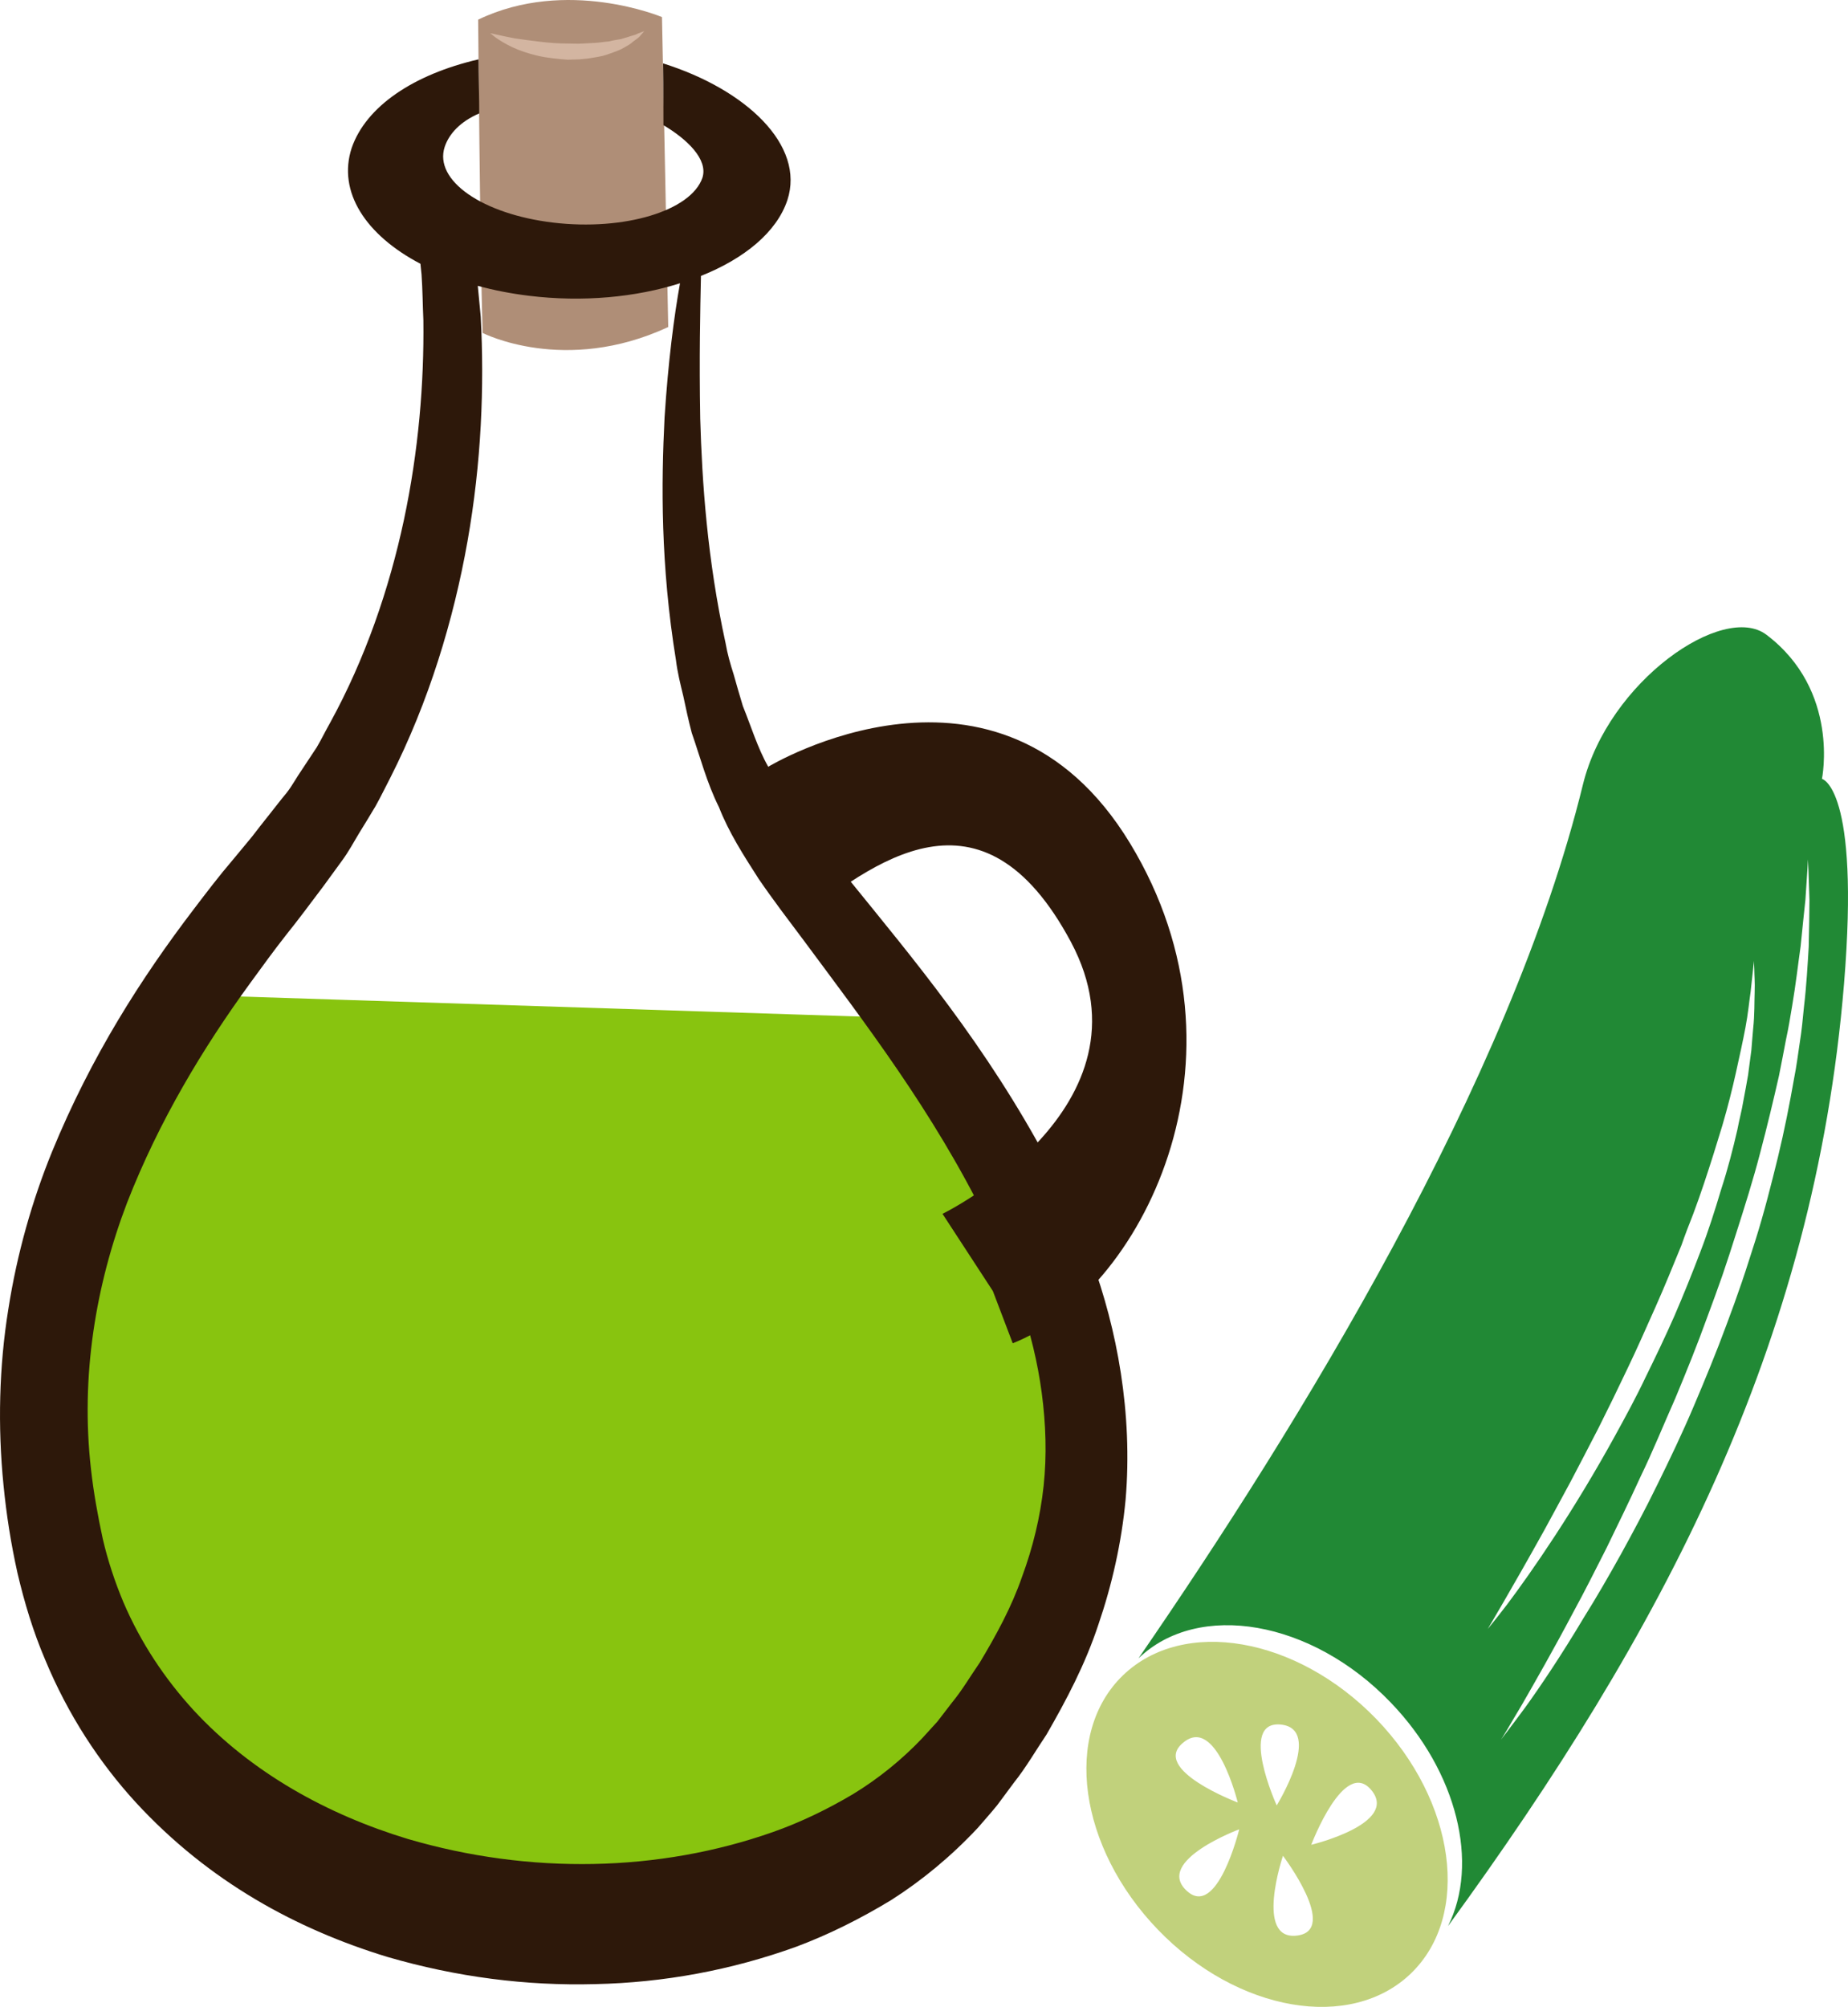
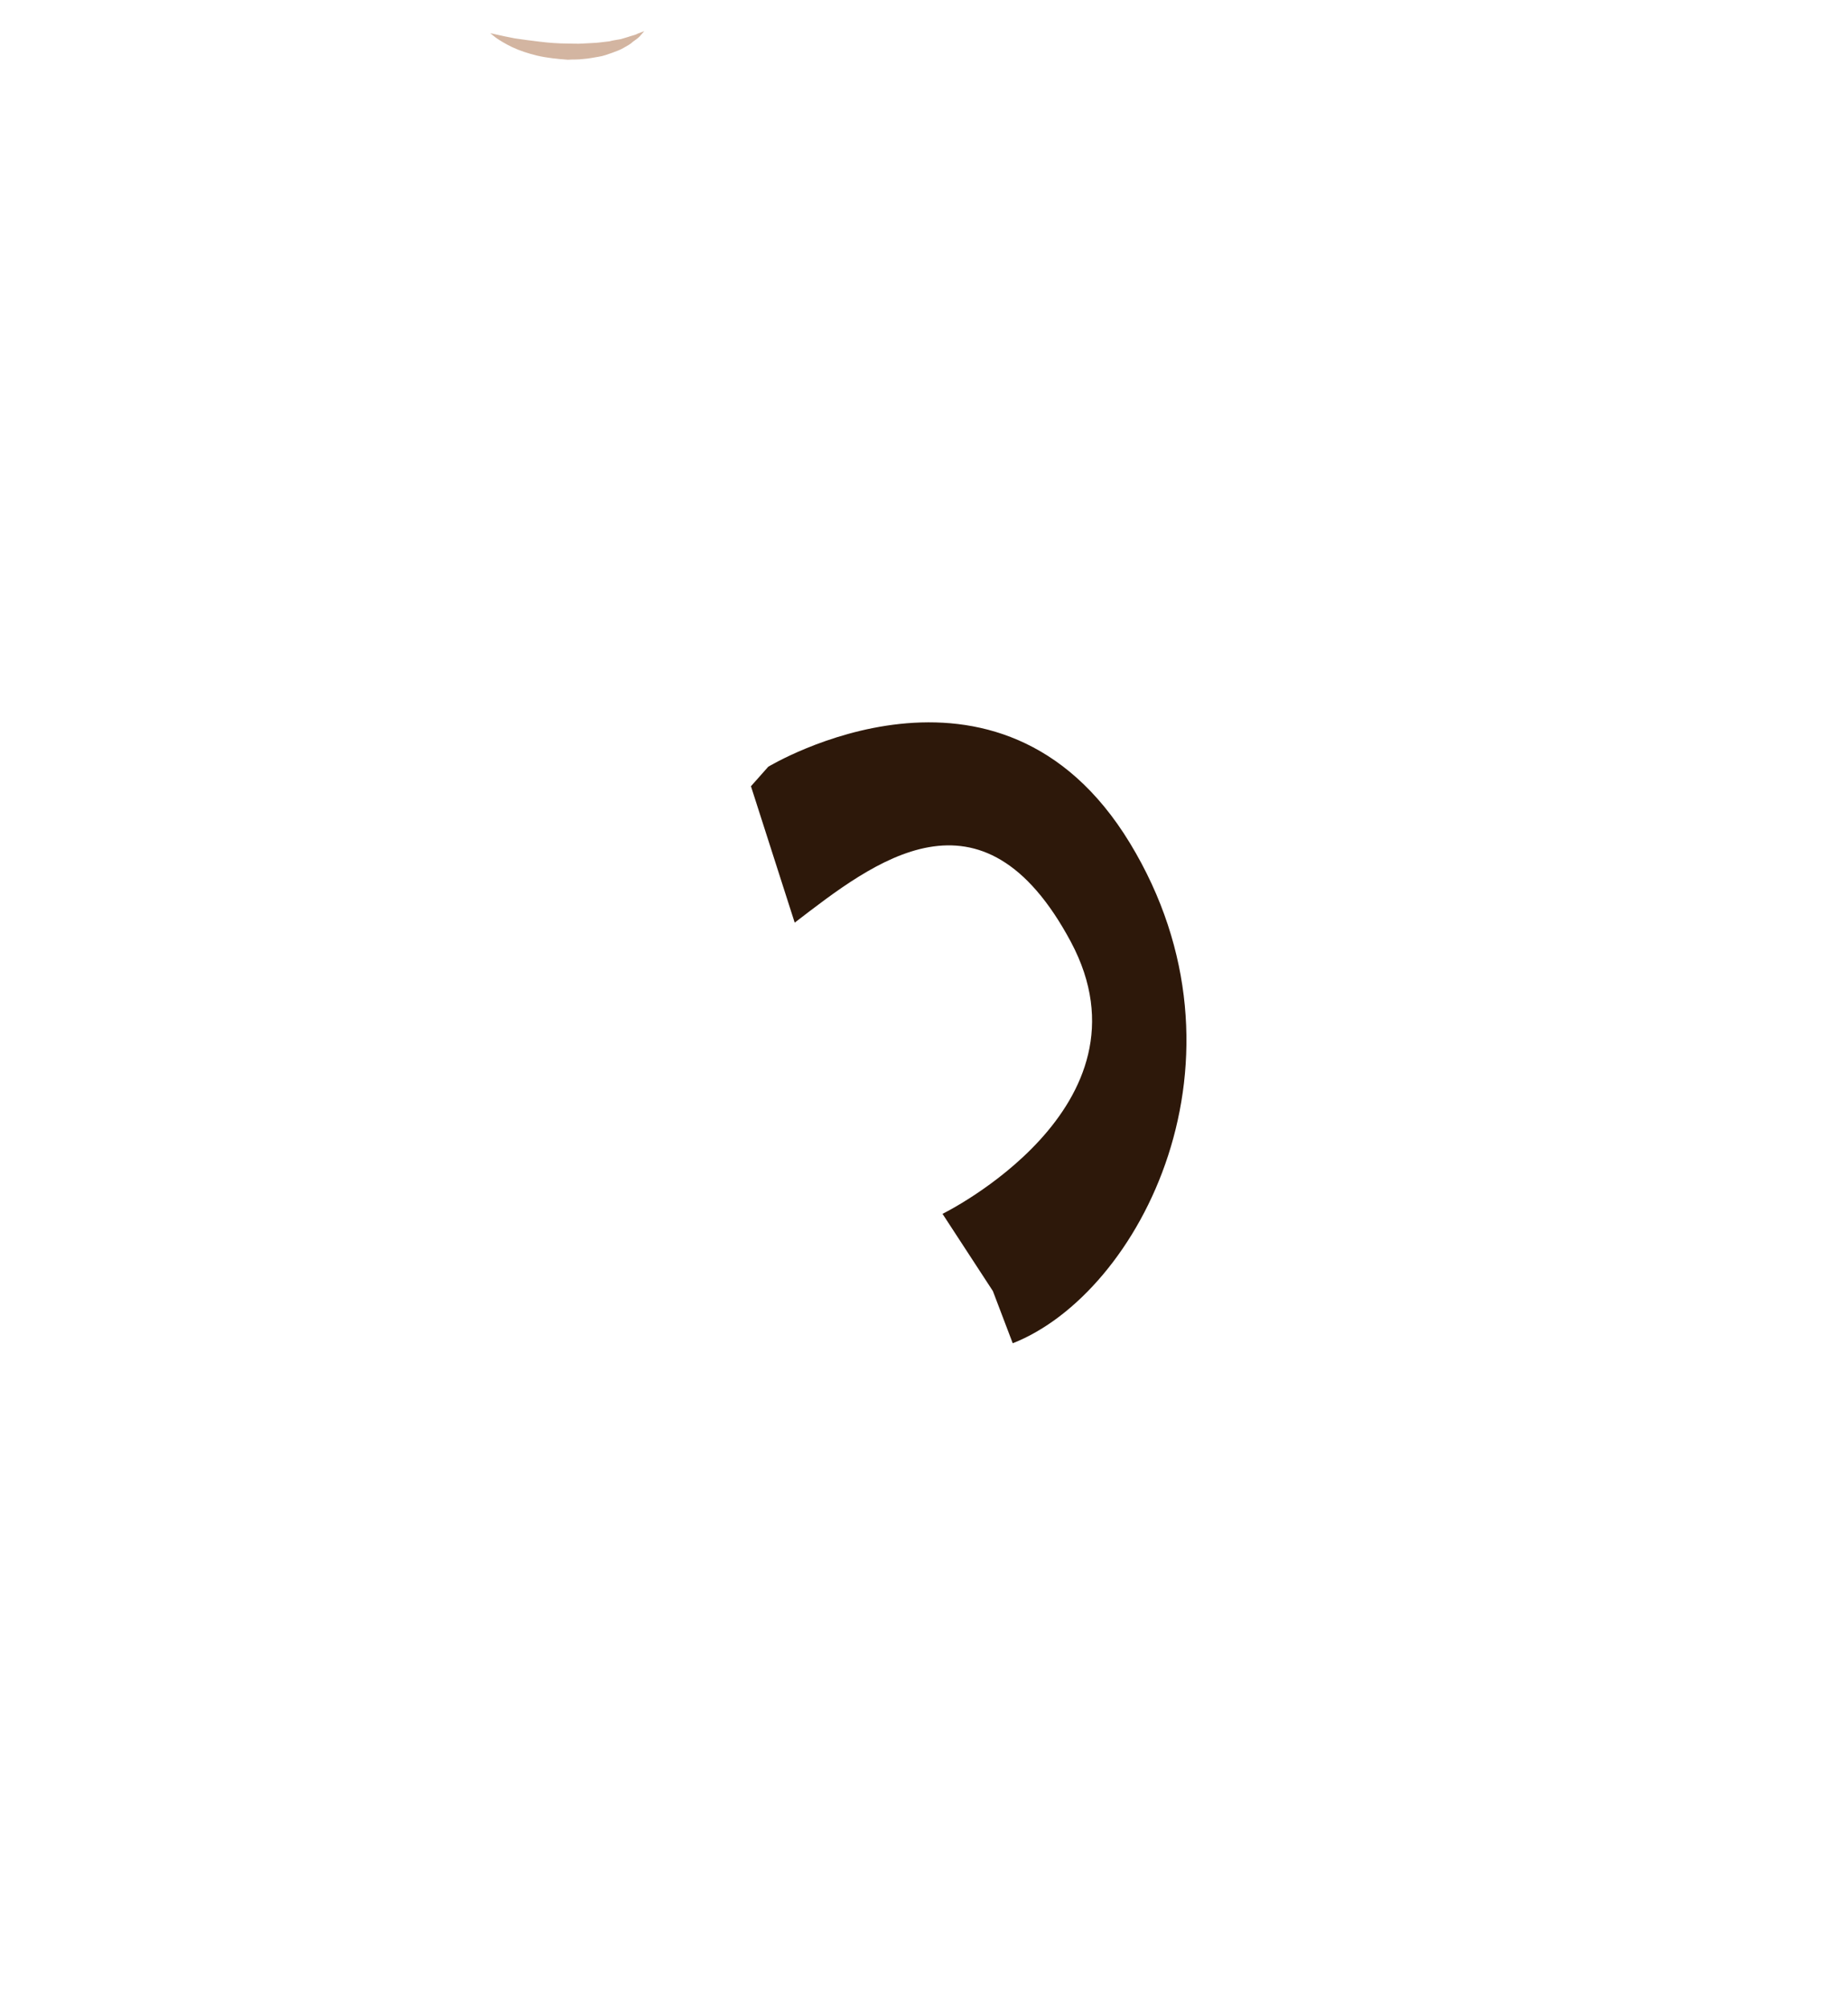
<svg xmlns="http://www.w3.org/2000/svg" xmlns:ns1="http://sodipodi.sourceforge.net/DTD/sodipodi-0.dtd" xmlns:ns2="http://www.inkscape.org/namespaces/inkscape" xml:space="preserve" width="50.264mm" height="54.584mm" version="1.1" style="clip-rule:evenodd;fill-rule:evenodd;image-rendering:optimizeQuality;shape-rendering:geometricPrecision;text-rendering:geometricPrecision" viewBox="0 0 5026.39 5458.39" id="svg24" ns1:docname="3039.svg" ns2:version="0.92.4 (5da689c313, 2019-01-14)">
  <ns1:namedview pagecolor="#ffffff" bordercolor="#666666" borderopacity="1" objecttolerance="10" gridtolerance="10" guidetolerance="10" ns2:pageopacity="0" ns2:pageshadow="2" ns2:window-width="640" ns2:window-height="480" id="namedview26" showgrid="false" ns2:zoom="0.2102413" ns2:cx="102.59667" ns2:cy="91.198275" ns2:window-x="0" ns2:window-y="0" ns2:window-maximized="0" ns2:current-layer="svg24" />
  <defs id="defs4">
    <style type="text/css" id="style2">
   
    .fil5 {fill:#218935;fill-rule:nonzero}
    .fil2 {fill:#2D180A;fill-rule:nonzero}
    .fil0 {fill:#88C40F;fill-rule:nonzero}
    .fil1 {fill:#AF8E77;fill-rule:nonzero}
    .fil4 {fill:#C1D17C;fill-rule:nonzero}
    .fil3 {fill:#D3B5A1;fill-rule:nonzero}
   
  </style>
  </defs>
  <g id="Vrstva_x0020_1" transform="translate(-7785.463,-11804.565)">
-     <path class="fil0" d="m 8288,14510 c 0,0 -664,1251 -181,1889 483,637 2197,1201 2616,-411 0,0 35,-810 -488,-1415 z" id="path7" ns2:connector-curvature="0" style="fill:#88c40f;fill-rule:nonzero" />
-     <path class="fil1" d="m 9086,11858 c 0,0 5,608 12,852 0,0 223,115 505,-16 l -17,-843 c 0,0 -259,-109 -500,7 z" id="path9" ns2:connector-curvature="0" style="fill:#af8e77;fill-rule:nonzero" />
-     <path class="fil2" d="m 10624,15846 c -9,84 -29,167 -59,248 -28,81 -70,158 -115,233 -25,36 -47,74 -75,108 l -40,52 -41,45 c -55,58 -119,110 -188,152 -69,41 -143,77 -220,104 -308,108 -658,116 -992,18 -217,-66 -424,-179 -582,-350 -78,-85 -144,-184 -191,-294 -23,-55 -42,-112 -56,-172 -13,-60 -25,-126 -32,-189 -29,-253 13,-502 98,-725 87,-223 207,-422 336,-599 32,-44 64,-88 97,-130 17,-21 33,-42 49,-63 17,-23 35,-46 52,-69 17,-23 34,-47 51,-70 17,-23 31,-49 46,-74 15,-24 30,-49 45,-74 14,-25 27,-52 40,-77 105,-207 172,-429 210,-643 38,-215 46,-422 36,-611 -3,-28 -5,-56 -8,-84 44,12 90,21 139,27 147,18 291,4 411,-34 -16,89 -32,211 -42,365 -9,179 -11,402 31,660 4,33 12,65 20,98 7,33 14,66 23,100 23,66 41,136 74,202 27,69 67,131 108,195 39,57 81,112 123,168 166,224 351,464 495,757 70,146 130,306 152,474 11,83 14,168 5,252 z m 210,-307 c -34,-221 -112,-408 -195,-570 -171,-322 -371,-558 -545,-773 -43,-53 -86,-105 -126,-155 -33,-50 -68,-95 -93,-151 -29,-51 -47,-111 -69,-165 -9,-29 -17,-58 -25,-86 -9,-28 -17,-56 -22,-85 -50,-228 -64,-439 -69,-611 -3,-166 0,-296 2,-388 118,-47 206,-119 235,-206 49,-149 -112,-301 -338,-372 1,64 1,161 1,168 64,38 122,93 106,143 -31,90 -212,145 -406,122 -193,-23 -325,-115 -295,-206 12,-36 43,-69 94,-91 0,-30 -2,-117 -2,-147 -177,41 -306,128 -345,241 -39,119 38,237 187,315 1,10 2,20 3,29 3,41 3,83 5,125 2,171 -13,355 -53,543 -40,187 -105,377 -201,552 -12,21 -23,44 -36,66 -13,20 -27,41 -41,62 -14,20 -26,43 -41,62 -16,19 -31,39 -47,59 -15,19 -31,39 -47,60 -17,21 -35,42 -53,64 -36,42 -71,88 -106,134 -141,185 -278,398 -385,659 -53,130 -95,275 -119,429 -25,155 -29,318 -13,478 8,81 20,158 38,239 19,81 43,160 75,235 62,150 148,281 247,389 199,216 438,345 684,420 189,55 378,79 565,74 187,-4 371,-38 548,-102 88,-33 174,-76 258,-127 83,-53 162,-118 235,-196 18,-21 36,-41 53,-62 l 46,-62 c 32,-40 59,-87 88,-130 54,-94 105,-190 141,-299 37,-108 63,-223 74,-340 10,-117 4,-234 -13,-344 z" id="path11" ns2:connector-curvature="0" style="fill:#2d180a;fill-rule:nonzero" />
    <path class="fil3" d="m 9119,11895 c 0,0 7,1 19,4 12,3 28,6 48,10 20,3 43,6 68,9 24,3 51,5 77,5 13,0 26,1 39,0 13,-1 25,-1 37,-2 13,-1 24,-3 36,-4 10,-3 21,-4 31,-6 9,-3 18,-5 26,-8 7,-2 15,-4 20,-7 11,-4 18,-7 18,-7 0,0 -5,6 -13,15 -5,5 -11,9 -18,14 -6,6 -15,11 -24,16 -10,6 -21,10 -32,14 -12,4 -24,9 -38,11 -13,2 -26,5 -41,6 -14,2 -28,1 -42,2 -28,-2 -57,-5 -83,-11 -25,-6 -49,-14 -68,-23 -19,-9 -35,-19 -45,-26 -9,-7 -15,-12 -15,-12 z" id="path13" ns2:connector-curvature="0" style="fill:#d3b5a1;fill-rule:nonzero" />
    <path class="fil2" d="m 9875,13890 c 0,0 627,-380 984,208 356,587 27,1224 -319,1360 l -54,-142 -137,-210 c 0,0 590,-289 349,-740 -242,-452 -536,-217 -751,-52 l -119,-371 z" id="path15" ns2:connector-curvature="0" style="fill:#2d180a;fill-rule:nonzero" />
  </g>
  <g id="Vrstva_x0020_1_0" transform="translate(-7785.463,-11804.565)">
-     <path class="fil4" d="m 11352,16822 c 0,0 90,-239 164,-148 74,91 -164,148 -164,148 z m -94,-107 c 0,0 -105,-231 11,-220 117,12 -11,220 -11,220 z m 55,354 c -116,14 -38,-217 -38,-217 0,0 154,203 38,217 z m -301,-123 c -85,-81 144,-166 144,-166 0,0 -60,247 -144,166 z m -8,-402 c 90,-75 148,163 148,163 0,0 -239,-90 -148,-163 z m 525,-64 c -217,-224 -525,-277 -689,-119 -164,158 -121,468 95,692 216,224 524,277 688,119 164,-158 122,-468 -94,-692 z" id="path19" ns2:connector-curvature="0" style="fill:#c1d17c;fill-rule:nonzero" />
-     <path class="fil5" d="m 12707,14253 c 0,35 -1,78 -2,127 -3,49 -6,105 -13,164 -3,31 -6,63 -11,94 -5,33 -9,66 -16,101 -12,68 -26,140 -44,214 -18,73 -37,149 -61,225 -12,37 -24,76 -37,114 -13,38 -27,77 -41,114 -28,76 -59,151 -90,224 -31,73 -65,144 -98,211 -33,68 -68,133 -101,193 -34,61 -67,118 -99,169 -62,104 -118,187 -159,244 -42,57 -67,89 -67,89 0,0 6,-9 15,-24 10,-17 24,-41 42,-71 35,-61 85,-148 141,-254 29,-53 58,-111 89,-172 30,-62 62,-127 93,-195 33,-68 62,-140 94,-212 30,-72 60,-146 87,-221 l 21,-57 20,-56 c 13,-38 25,-75 37,-113 24,-75 47,-148 66,-221 19,-72 36,-143 51,-209 7,-34 13,-67 19,-98 7,-32 12,-63 17,-93 10,-59 16,-113 23,-162 5,-48 9,-91 13,-126 5,-70 7,-110 7,-110 0,0 2,40 4,111 z m -721,1713 c 22,-41 46,-84 71,-131 25,-47 50,-96 77,-148 26,-52 52,-105 78,-160 26,-54 51,-111 76,-167 25,-56 48,-113 71,-169 10,-29 21,-57 32,-85 10,-27 20,-55 29,-82 18,-54 35,-108 50,-158 15,-51 27,-99 37,-144 10,-45 19,-86 26,-123 7,-37 10,-70 14,-97 6,-53 9,-84 9,-84 0,0 0,8 1,22 0,15 2,36 1,63 -1,27 0,61 -4,98 -2,19 -3,39 -5,60 -3,22 -6,44 -9,68 -4,22 -8,46 -13,71 -4,25 -11,50 -16,77 -12,52 -26,107 -44,162 -17,57 -35,114 -57,171 -22,58 -45,115 -70,173 -25,57 -52,113 -79,168 -26,55 -55,108 -83,159 -56,102 -113,195 -164,273 -51,78 -96,141 -129,185 -33,43 -53,67 -53,67 0,0 64,-107 154,-269 z m 604,-2435 c -117,-89 -430,126 -499,407 -198,809 -774,1745 -1209,2377 163,-157 471,-104 686,120 182,189 241,439 156,608 582,-799 996,-1579 1077,-2562 44,-536 -60,-558 -60,-558 0,0 50,-240 -151,-392 z" id="path21" ns2:connector-curvature="0" style="fill:#218935;fill-rule:nonzero" />
-   </g>
+     </g>
</svg>